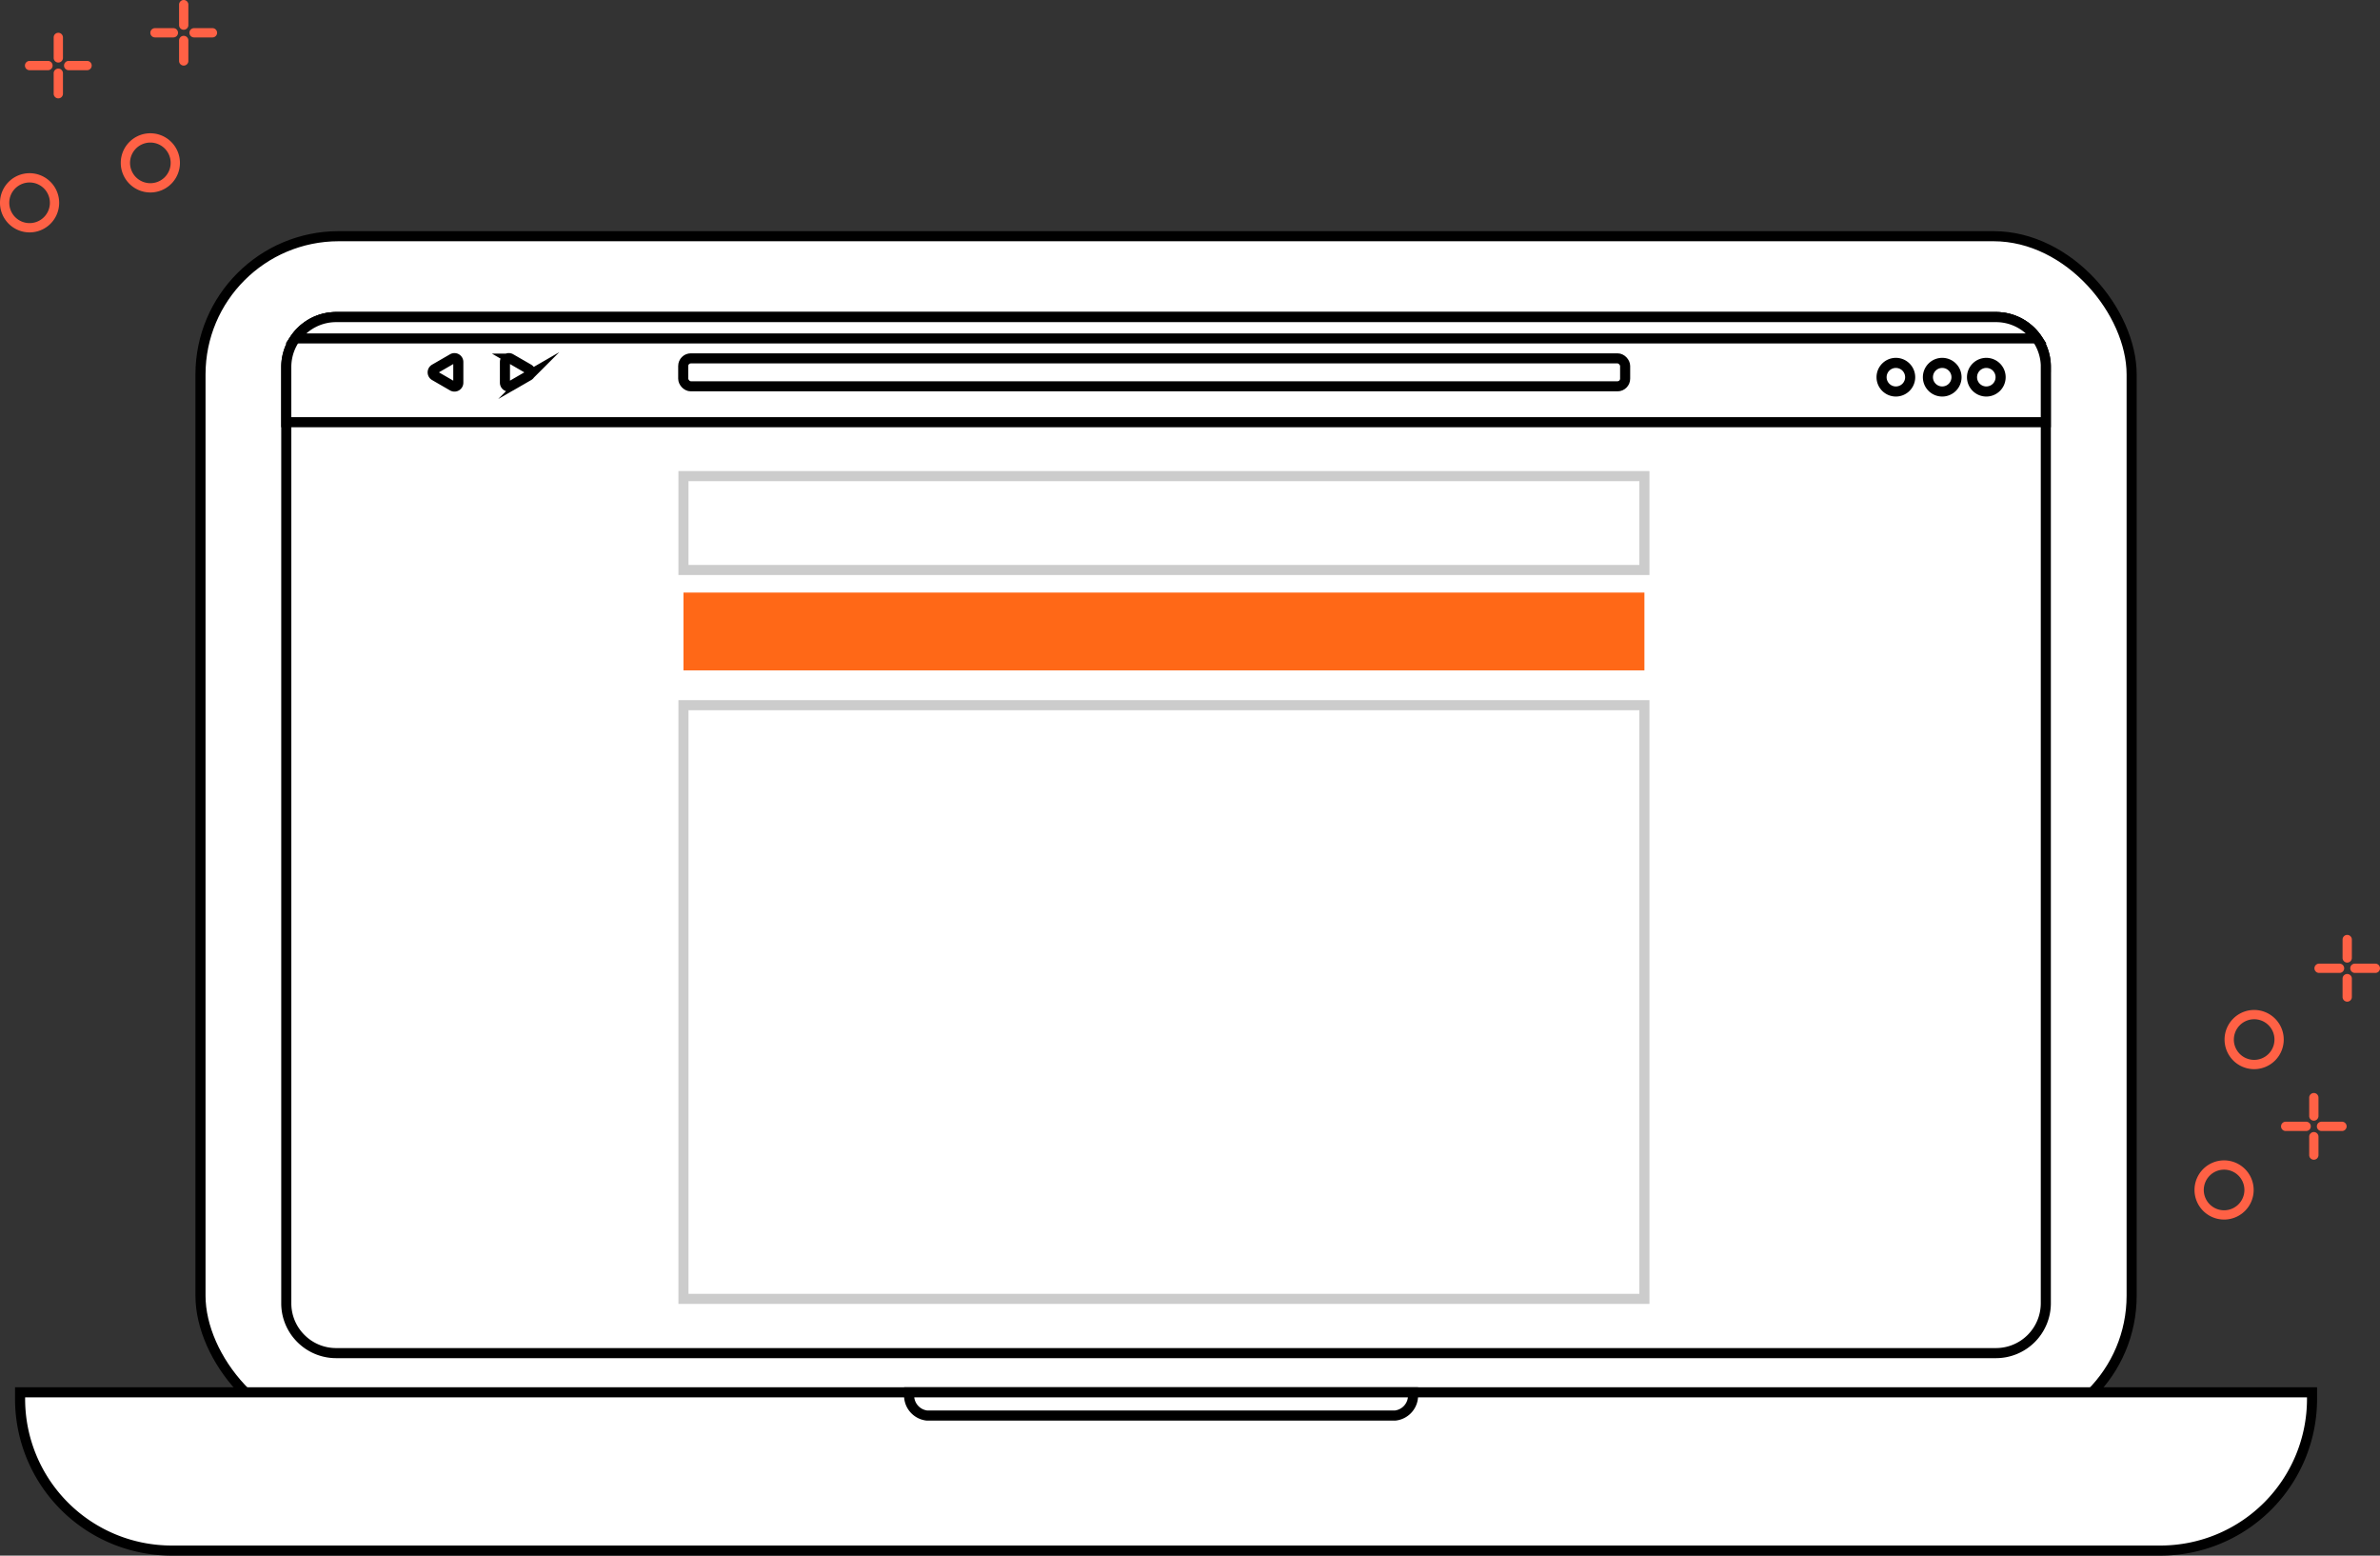
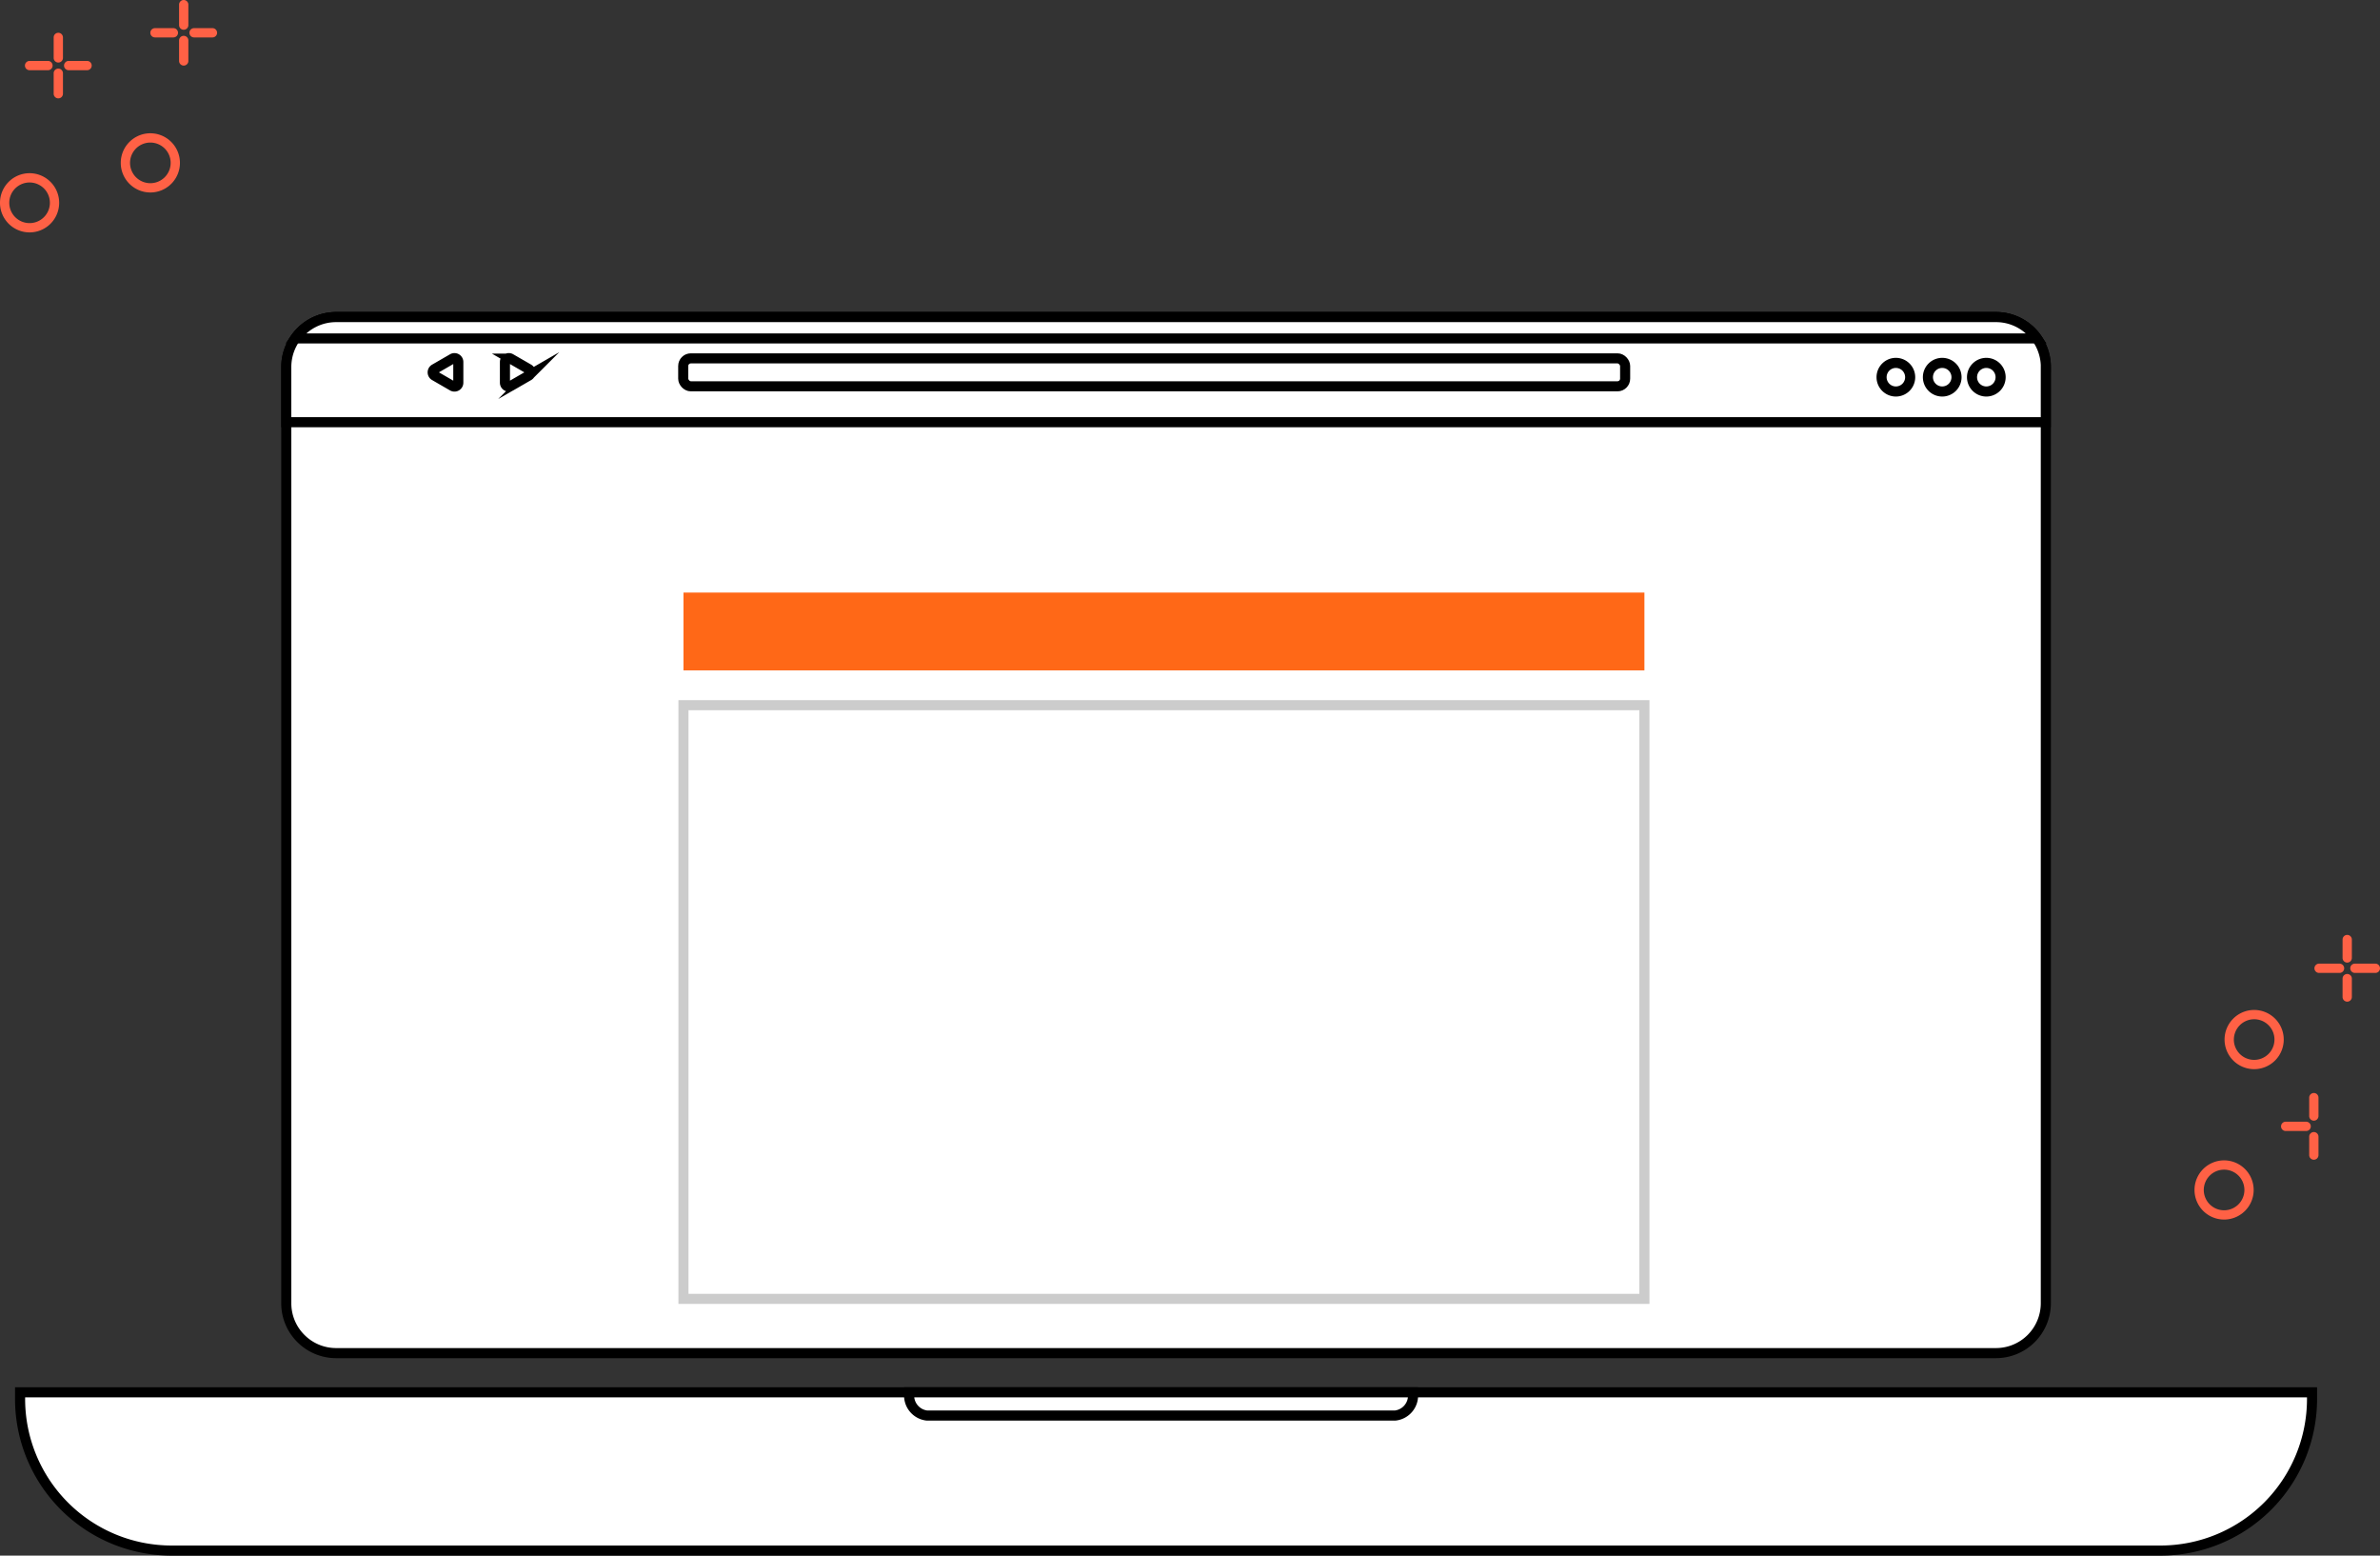
<svg xmlns="http://www.w3.org/2000/svg" width="235.912" height="154.154" viewBox="0 0 235.912 154.154">
  <rect x="0" y="0" width="235.912" height="154.154" fill="#333333" stroke="none" />
  <g id="그룹_1550" data-name="그룹 1550" transform="translate(-930.121 -305.218)">
    <g id="그룹_139" data-name="그룹 139" transform="translate(17.28 192.251)">
      <g id="그룹_76" data-name="그룹 76" transform="translate(914.833 136.373)">
        <g id="그룹_75" data-name="그룹 75" transform="translate(0 0)">
          <g id="그룹_72" data-name="그룹 72" transform="translate(17.881)">
-             <rect id="사각형_88" data-name="사각형 88" width="191.421" height="118.692" rx="13.7" fill="#fff" stroke="#000" stroke-miterlimit="10" stroke-width="1" />
            <path id="패스_127" data-name="패스 127" d="M1147.1,201.122V293.9a4.942,4.942,0,0,1-4.942,4.943H977.633a4.924,4.924,0,0,1-3.055-1.057,4.986,4.986,0,0,1-.621-.582,4.912,4.912,0,0,1-1.267-3.3V201.122a4.945,4.945,0,0,1,4.944-4.944h164.529a4.9,4.9,0,0,1,2.5.679,4.972,4.972,0,0,1,1.7,1.652A4.911,4.911,0,0,1,1147.1,201.122Z" transform="translate(-964.186 -188.162)" fill="#fff" stroke="#000" stroke-miterlimit="10" stroke-width="1" />
          </g>
          <path id="패스_128" data-name="패스 128" d="M1152.984,385.532v.66a15.022,15.022,0,0,1-15.023,15.023H940.823A15.021,15.021,0,0,1,925.8,386.192v-.66Z" transform="translate(-925.801 -270.967)" fill="#fff" stroke="#000" stroke-miterlimit="10" stroke-width="1" />
          <path id="패스_129" data-name="패스 129" d="M1082.42,385.532v.151a1.993,1.993,0,0,0,1.779,2.154h46.379a1.993,1.993,0,0,0,1.779-2.154v-.151Z" transform="translate(-994.291 -270.967)" fill="#fff" stroke="#000" stroke-miterlimit="10" stroke-width="1" />
          <g id="그룹_74" data-name="그룹 74" transform="translate(26.384 8.016)">
            <path id="패스_130" data-name="패스 130" d="M1147.1,201.121v5.473H972.69v-5.473a4.947,4.947,0,0,1,4.944-4.943h164.529a4.949,4.949,0,0,1,4.942,4.943Z" transform="translate(-972.69 -196.178)" fill="#fff" stroke="#000" stroke-miterlimit="10" stroke-width="1" />
            <g id="그룹_73" data-name="그룹 73" transform="translate(158.13 4.539)">
              <path id="패스_131" data-name="패스 131" d="M1256.545,205.662a1.417,1.417,0,1,1-1.418-1.417A1.418,1.418,0,0,1,1256.545,205.662Z" transform="translate(-1253.71 -204.245)" fill="#fff" stroke="#000" stroke-miterlimit="10" stroke-width="1" />
              <path id="패스_132" data-name="패스 132" d="M1264.709,205.662a1.417,1.417,0,1,1-1.417-1.417A1.418,1.418,0,0,1,1264.709,205.662Z" transform="translate(-1257.28 -204.245)" fill="#fff" stroke="#000" stroke-miterlimit="10" stroke-width="1" />
              <path id="패스_133" data-name="패스 133" d="M1272.477,205.662a1.417,1.417,0,1,1-1.417-1.417A1.417,1.417,0,0,1,1272.477,205.662Z" transform="translate(-1260.677 -204.245)" fill="#fff" stroke="#000" stroke-miterlimit="10" stroke-width="1" />
            </g>
            <rect id="사각형_89" data-name="사각형 89" width="93.364" height="2.767" rx="0.754" transform="translate(39.347 4.091)" fill="#fff" stroke="#000" stroke-miterlimit="10" stroke-width="1" />
            <path id="패스_134" data-name="패스 134" d="M1001.021,204.814v1.026a.382.382,0,0,1-.573.331l-.888-.513-.888-.513a.382.382,0,0,1,0-.662l.888-.513.888-.513a.382.382,0,0,1,.573.331Z" transform="translate(-983.968 -199.338)" fill="#fff" stroke="#000" stroke-miterlimit="10" stroke-width="1" />
            <path id="패스_135" data-name="패스 135" d="M1011.21,204.814v1.026a.382.382,0,0,0,.573.331l.888-.513.889-.513a.382.382,0,0,0,0-.662l-.889-.513-.888-.513a.382.382,0,0,0-.573.331Z" transform="translate(-989.535 -199.338)" fill="#fff" stroke="#000" stroke-miterlimit="10" stroke-width="1" />
          </g>
          <path id="패스_136" data-name="패스 136" d="M1146.905,198.293H974.274a4.931,4.931,0,0,1,4.053-2.115h164.529A4.923,4.923,0,0,1,1146.905,198.293Z" transform="translate(-946.998 -188.162)" fill="#fff" stroke="#000" stroke-miterlimit="10" stroke-width="1" />
        </g>
      </g>
-       <rect id="사각형_90" data-name="사각형 90" width="95.252" height="9.302" transform="translate(980.588 160.147)" fill="#fff" stroke="#000" stroke-miterlimit="10" stroke-width="1" opacity="0.2" />
      <rect id="사각형_91" data-name="사각형 91" width="95.252" height="7.71" transform="translate(980.588 171.688)" fill="#ff6817" />
      <g id="그룹_137" data-name="그룹 137" transform="translate(912.841 112.967)">
        <g id="그룹_116" data-name="그룹 116" transform="translate(217.525 92.645)">
          <g id="그룹_115" data-name="그룹 115">
            <g id="그룹_98" data-name="그룹 98" transform="translate(0 22.342)">
              <path id="패스_149" data-name="패스 149" d="M1314.7,347.617a2.932,2.932,0,1,1-2.932-2.932A2.935,2.935,0,0,1,1314.7,347.617Zm-4.945,0a2.013,2.013,0,1,0,2.013-2.012A2.015,2.015,0,0,0,1309.755,347.617Z" transform="translate(-1308.835 -344.685)" fill="#ff6145" />
            </g>
            <g id="그룹_99" data-name="그룹 99" transform="translate(2.983 7.437)">
              <path id="패스_150" data-name="패스 150" d="M1320,321.129a2.933,2.933,0,1,1-2.933-2.932A2.936,2.936,0,0,1,1320,321.129Zm-4.946,0a2.013,2.013,0,1,0,2.013-2.012A2.015,2.015,0,0,0,1315.057,321.129Z" transform="translate(-1314.137 -318.197)" fill="#ff6145" />
            </g>
            <g id="그룹_106" data-name="그룹 106" transform="translate(11.888)">
              <g id="그룹_102" data-name="그룹 102" transform="translate(0 2.847)">
                <g id="그룹_100" data-name="그룹 100">
                  <path id="패스_151" data-name="패스 151" d="M1332.911,310.5a.46.46,0,0,1-.46.46h-2.028a.46.46,0,0,1,0-.92h2.028A.46.46,0,0,1,1332.911,310.5Z" transform="translate(-1329.962 -310.04)" fill="#ff6145" />
                </g>
                <g id="그룹_101" data-name="그룹 101" transform="translate(3.55)">
                  <path id="패스_152" data-name="패스 152" d="M1339.22,310.5a.46.46,0,0,1-.46.46h-2.028a.46.46,0,0,1,0-.92h2.028A.46.46,0,0,1,1339.22,310.5Z" transform="translate(-1336.271 -310.04)" fill="#ff6145" />
                </g>
              </g>
              <g id="그룹_105" data-name="그룹 105" transform="translate(2.789)">
                <g id="그룹_103" data-name="그룹 103">
                  <path id="패스_153" data-name="패스 153" d="M1335.839,305.44v1.823a.46.46,0,0,1-.92,0V305.44a.46.46,0,0,1,.92,0Z" transform="translate(-1334.919 -304.98)" fill="#ff6145" />
                </g>
                <g id="그룹_104" data-name="그룹 104" transform="translate(0 3.872)">
                  <path id="패스_154" data-name="패스 154" d="M1335.839,312.322v1.823a.46.46,0,0,1-.92,0v-1.823a.46.46,0,0,1,.92,0Z" transform="translate(-1334.919 -311.862)" fill="#ff6145" />
                </g>
              </g>
            </g>
            <g id="그룹_114" data-name="그룹 114" transform="translate(8.58 15.663)">
              <g id="그룹_113" data-name="그룹 113">
                <g id="그룹_109" data-name="그룹 109" transform="translate(0 2.848)">
                  <g id="그룹_107" data-name="그룹 107">
                    <path id="패스_155" data-name="패스 155" d="M1327.031,338.336a.46.46,0,0,1-.46.46h-2.029a.46.46,0,0,1,0-.92h2.029A.46.46,0,0,1,1327.031,338.336Z" transform="translate(-1324.083 -337.876)" fill="#ff6145" />
                  </g>
                  <g id="그룹_108" data-name="그룹 108" transform="translate(3.55)">
-                     <path id="패스_156" data-name="패스 156" d="M1333.341,338.336a.46.46,0,0,1-.46.46h-2.029a.46.46,0,0,1,0-.92h2.029A.46.46,0,0,1,1333.341,338.336Z" transform="translate(-1330.392 -337.876)" fill="#ff6145" />
-                   </g>
+                     </g>
                </g>
                <g id="그룹_112" data-name="그룹 112" transform="translate(2.789)">
                  <g id="그룹_110" data-name="그룹 110">
                    <path id="패스_157" data-name="패스 157" d="M1329.96,333.275V335.1a.46.46,0,1,1-.92,0v-1.822a.46.46,0,1,1,.92,0Z" transform="translate(-1329.04 -332.815)" fill="#ff6145" />
                  </g>
                  <g id="그룹_111" data-name="그룹 111" transform="translate(0 3.873)">
                    <path id="패스_158" data-name="패스 158" d="M1329.96,340.158v1.823a.46.46,0,0,1-.92,0v-1.823a.46.46,0,0,1,.92,0Z" transform="translate(-1329.04 -339.698)" fill="#ff6145" />
                  </g>
                </g>
              </g>
            </g>
          </g>
        </g>
        <g id="그룹_136" data-name="그룹 136">
          <g id="그룹_135" data-name="그룹 135">
            <g id="그룹_117" data-name="그룹 117" transform="translate(0 17.163)">
              <path id="패스_159" data-name="패스 159" d="M928.126,173.772a2.933,2.933,0,1,1-2.933-2.933A2.936,2.936,0,0,1,928.126,173.772Zm-.92,0a2.013,2.013,0,1,0-2.013,2.013A2.015,2.015,0,0,0,927.206,173.772Z" transform="translate(-922.261 -170.839)" fill="#ff6145" />
            </g>
            <g id="그룹_119" data-name="그룹 119" transform="translate(11.971 13.207)">
              <g id="그룹_118" data-name="그룹 118">
                <path id="패스_160" data-name="패스 160" d="M949.4,166.741a2.933,2.933,0,1,1-2.932-2.933A2.936,2.936,0,0,1,949.4,166.741Zm-.92,0a2.013,2.013,0,1,0-2.012,2.013A2.015,2.015,0,0,0,948.48,166.741Z" transform="translate(-943.535 -163.808)" fill="#ff6145" />
              </g>
            </g>
            <g id="그룹_126" data-name="그룹 126" transform="translate(14.904)">
              <g id="그룹_122" data-name="그룹 122" transform="translate(2.847)">
                <g id="그룹_120" data-name="그룹 120" transform="translate(0 3.55)">
                  <path id="패스_161" data-name="패스 161" d="M954.267,146.646a.46.46,0,0,0-.46.46v2.029a.46.46,0,1,0,.92,0v-2.029A.46.46,0,0,0,954.267,146.646Z" transform="translate(-953.807 -146.646)" fill="#ff6145" />
                </g>
                <g id="그룹_121" data-name="그룹 121">
                  <path id="패스_162" data-name="패스 162" d="M954.267,140.337a.46.46,0,0,0-.46.46v2.029a.46.46,0,1,0,.92,0V140.8A.46.46,0,0,0,954.267,140.337Z" transform="translate(-953.807 -140.337)" fill="#ff6145" />
                </g>
              </g>
              <g id="그룹_125" data-name="그룹 125" transform="translate(0 2.789)">
                <g id="그룹_123" data-name="그룹 123" transform="translate(3.873)">
                  <path id="패스_163" data-name="패스 163" d="M957.911,145.294h-1.823a.46.46,0,0,0,0,.92h1.823a.46.46,0,0,0,0-.92Z" transform="translate(-955.629 -145.294)" fill="#ff6145" />
                </g>
                <g id="그룹_124" data-name="그룹 124">
                  <path id="패스_164" data-name="패스 164" d="M951.029,145.294h-1.823a.46.46,0,0,0,0,.92h1.823a.46.46,0,0,0,0-.92Z" transform="translate(-948.747 -145.294)" fill="#ff6145" />
                </g>
              </g>
            </g>
            <g id="그룹_134" data-name="그룹 134" transform="translate(2.473 3.249)">
              <g id="그룹_133" data-name="그룹 133">
                <g id="그룹_129" data-name="그룹 129" transform="translate(2.847)">
                  <g id="그룹_127" data-name="그룹 127" transform="translate(0 3.55)">
                    <path id="패스_165" data-name="패스 165" d="M932.175,152.42a.46.46,0,0,0-.46.46v2.029a.46.46,0,1,0,.92,0V152.88A.46.46,0,0,0,932.175,152.42Z" transform="translate(-931.715 -152.42)" fill="#ff6145" />
                  </g>
                  <g id="그룹_128" data-name="그룹 128">
                    <path id="패스_166" data-name="패스 166" d="M932.175,146.111a.46.46,0,0,0-.46.46V148.6a.46.46,0,0,0,.92,0v-2.029A.46.46,0,0,0,932.175,146.111Z" transform="translate(-931.715 -146.111)" fill="#ff6145" />
                  </g>
                </g>
                <g id="그룹_132" data-name="그룹 132" transform="translate(0 2.789)">
                  <g id="그룹_130" data-name="그룹 130" transform="translate(3.872)">
                    <path id="패스_167" data-name="패스 167" d="M935.819,151.068H934a.46.46,0,1,0,0,.92h1.822a.46.46,0,1,0,0-.92Z" transform="translate(-933.537 -151.068)" fill="#ff6145" />
                  </g>
                  <g id="그룹_131" data-name="그룹 131">
                    <path id="패스_168" data-name="패스 168" d="M928.937,151.068h-1.823a.46.46,0,0,0,0,.92h1.823a.46.46,0,0,0,0-.92Z" transform="translate(-926.655 -151.068)" fill="#ff6145" />
                  </g>
                </g>
              </g>
            </g>
          </g>
        </g>
      </g>
      <rect id="사각형_93" data-name="사각형 93" width="95.252" height="58.832" transform="translate(980.588 182.847)" fill="#fff" stroke="#000" stroke-miterlimit="10" stroke-width="1" opacity="0.2" />
    </g>
  </g>
</svg>